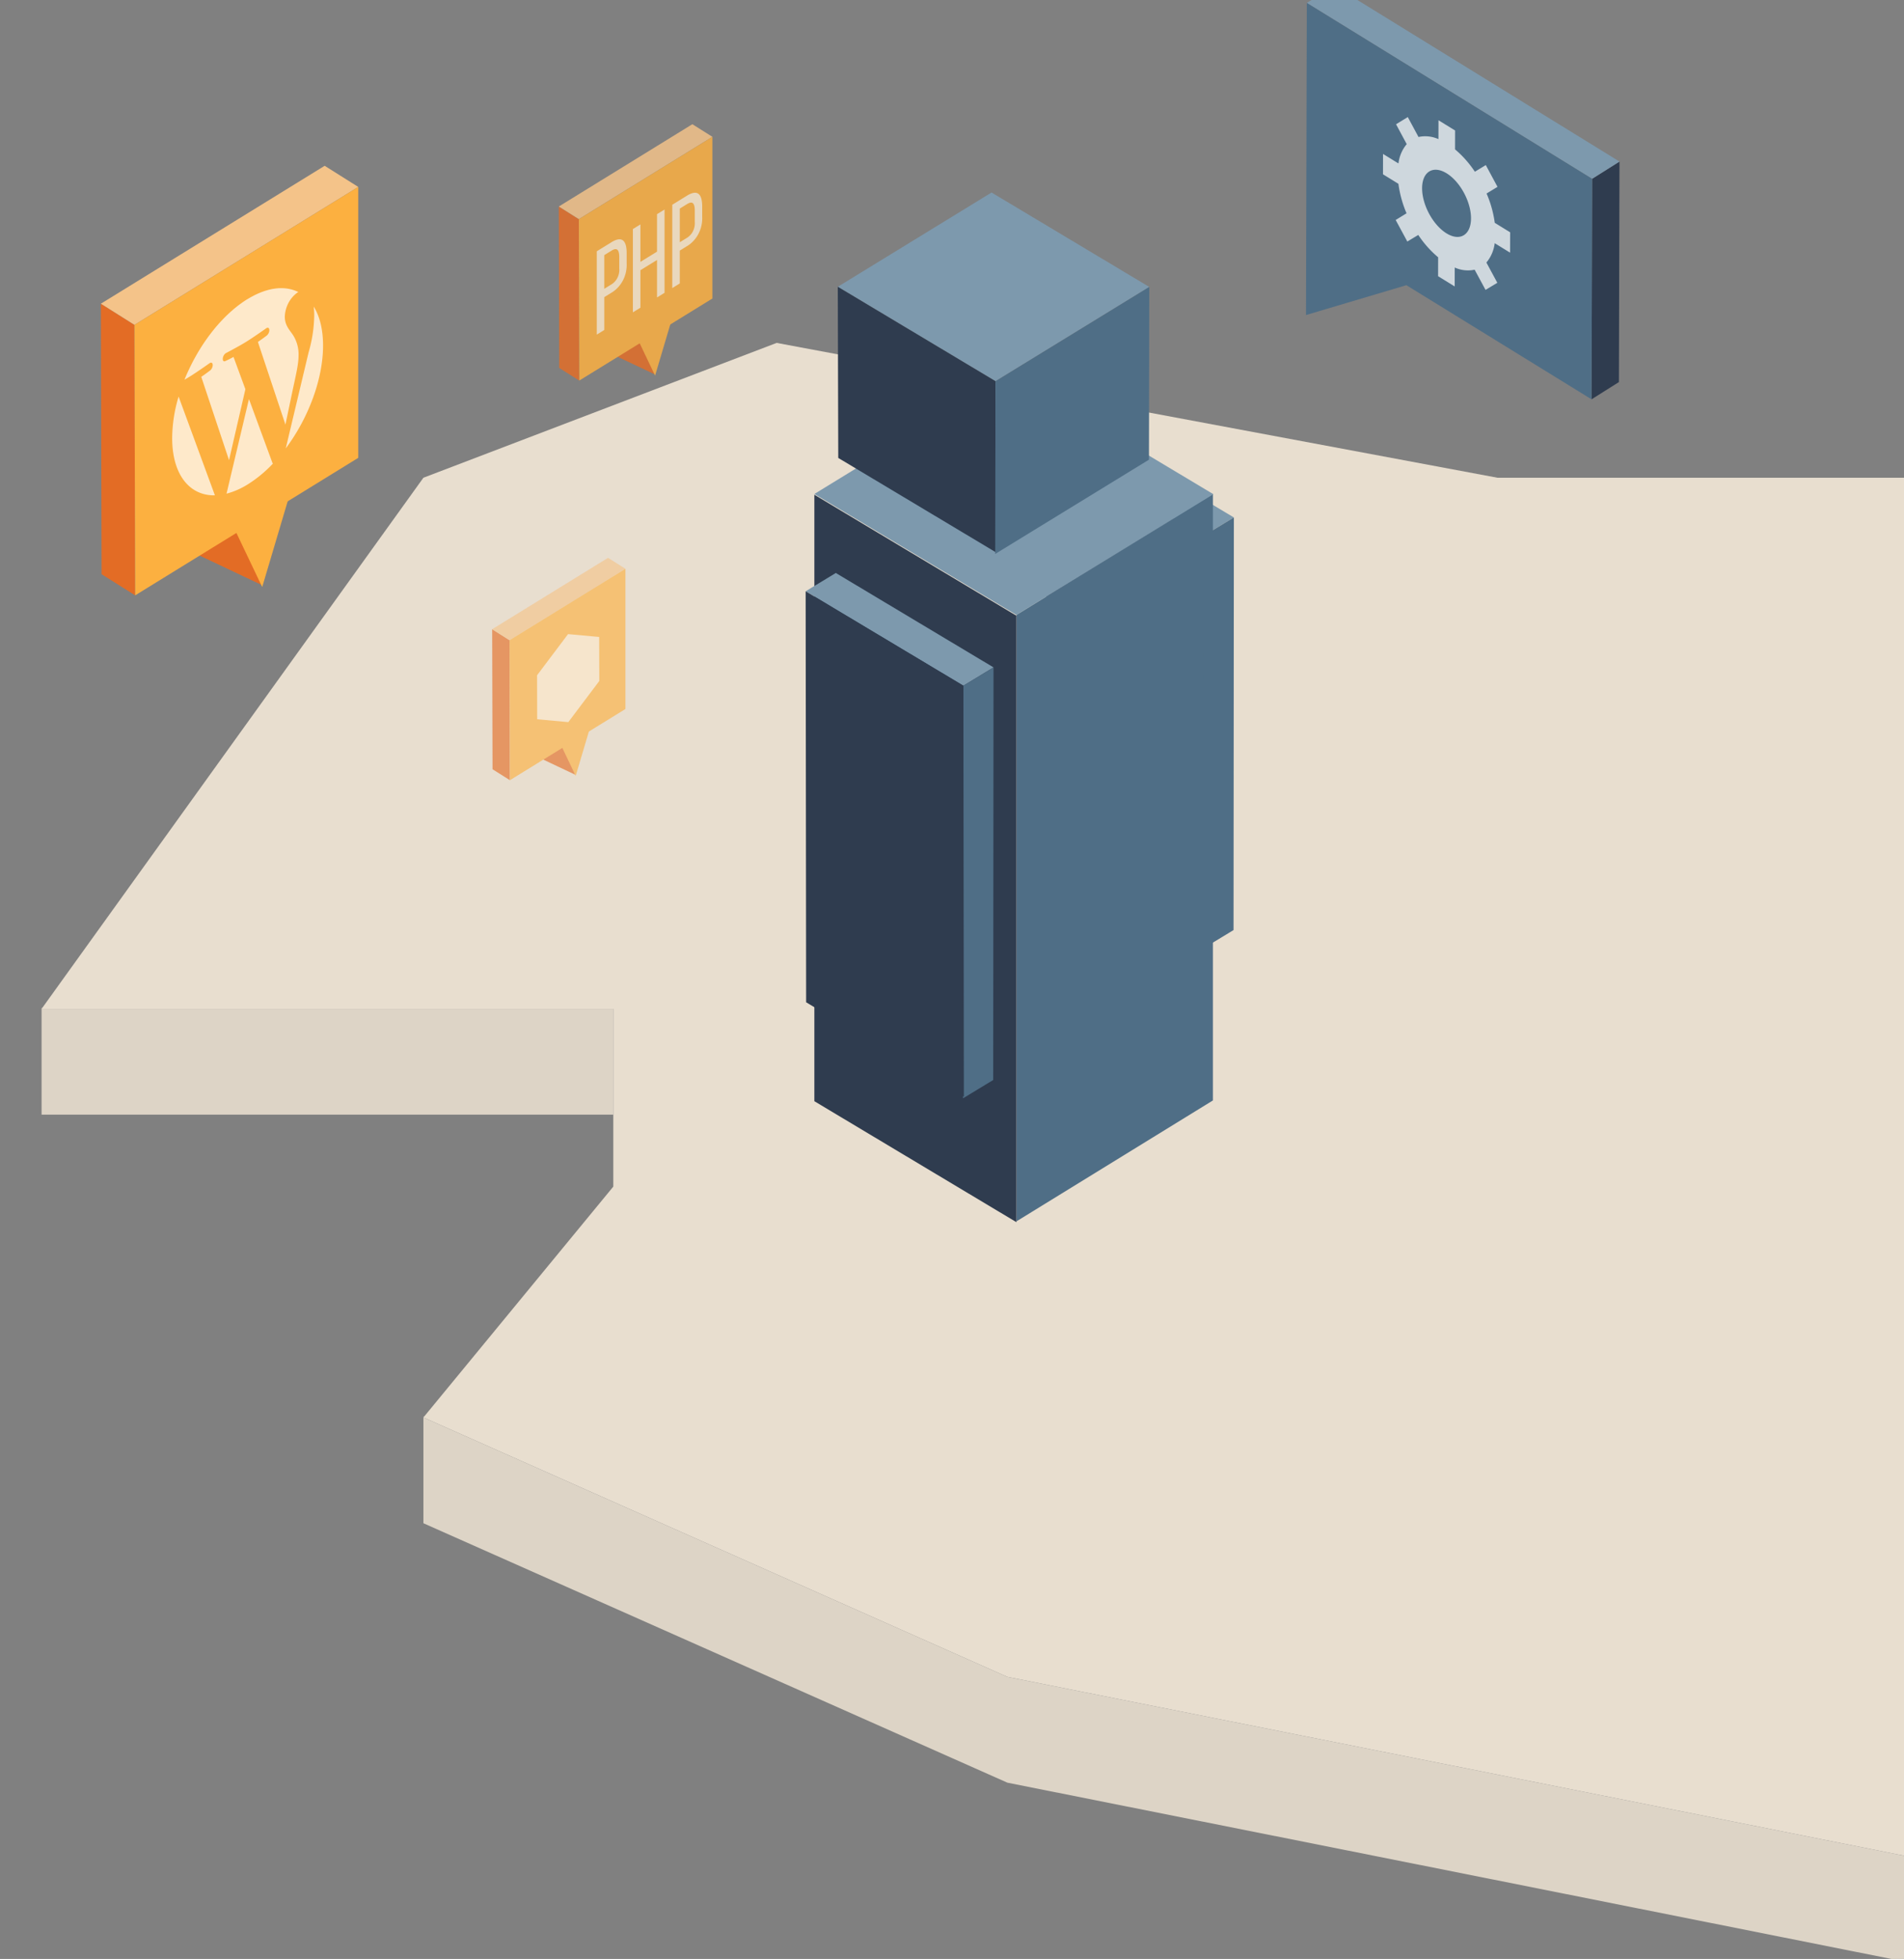
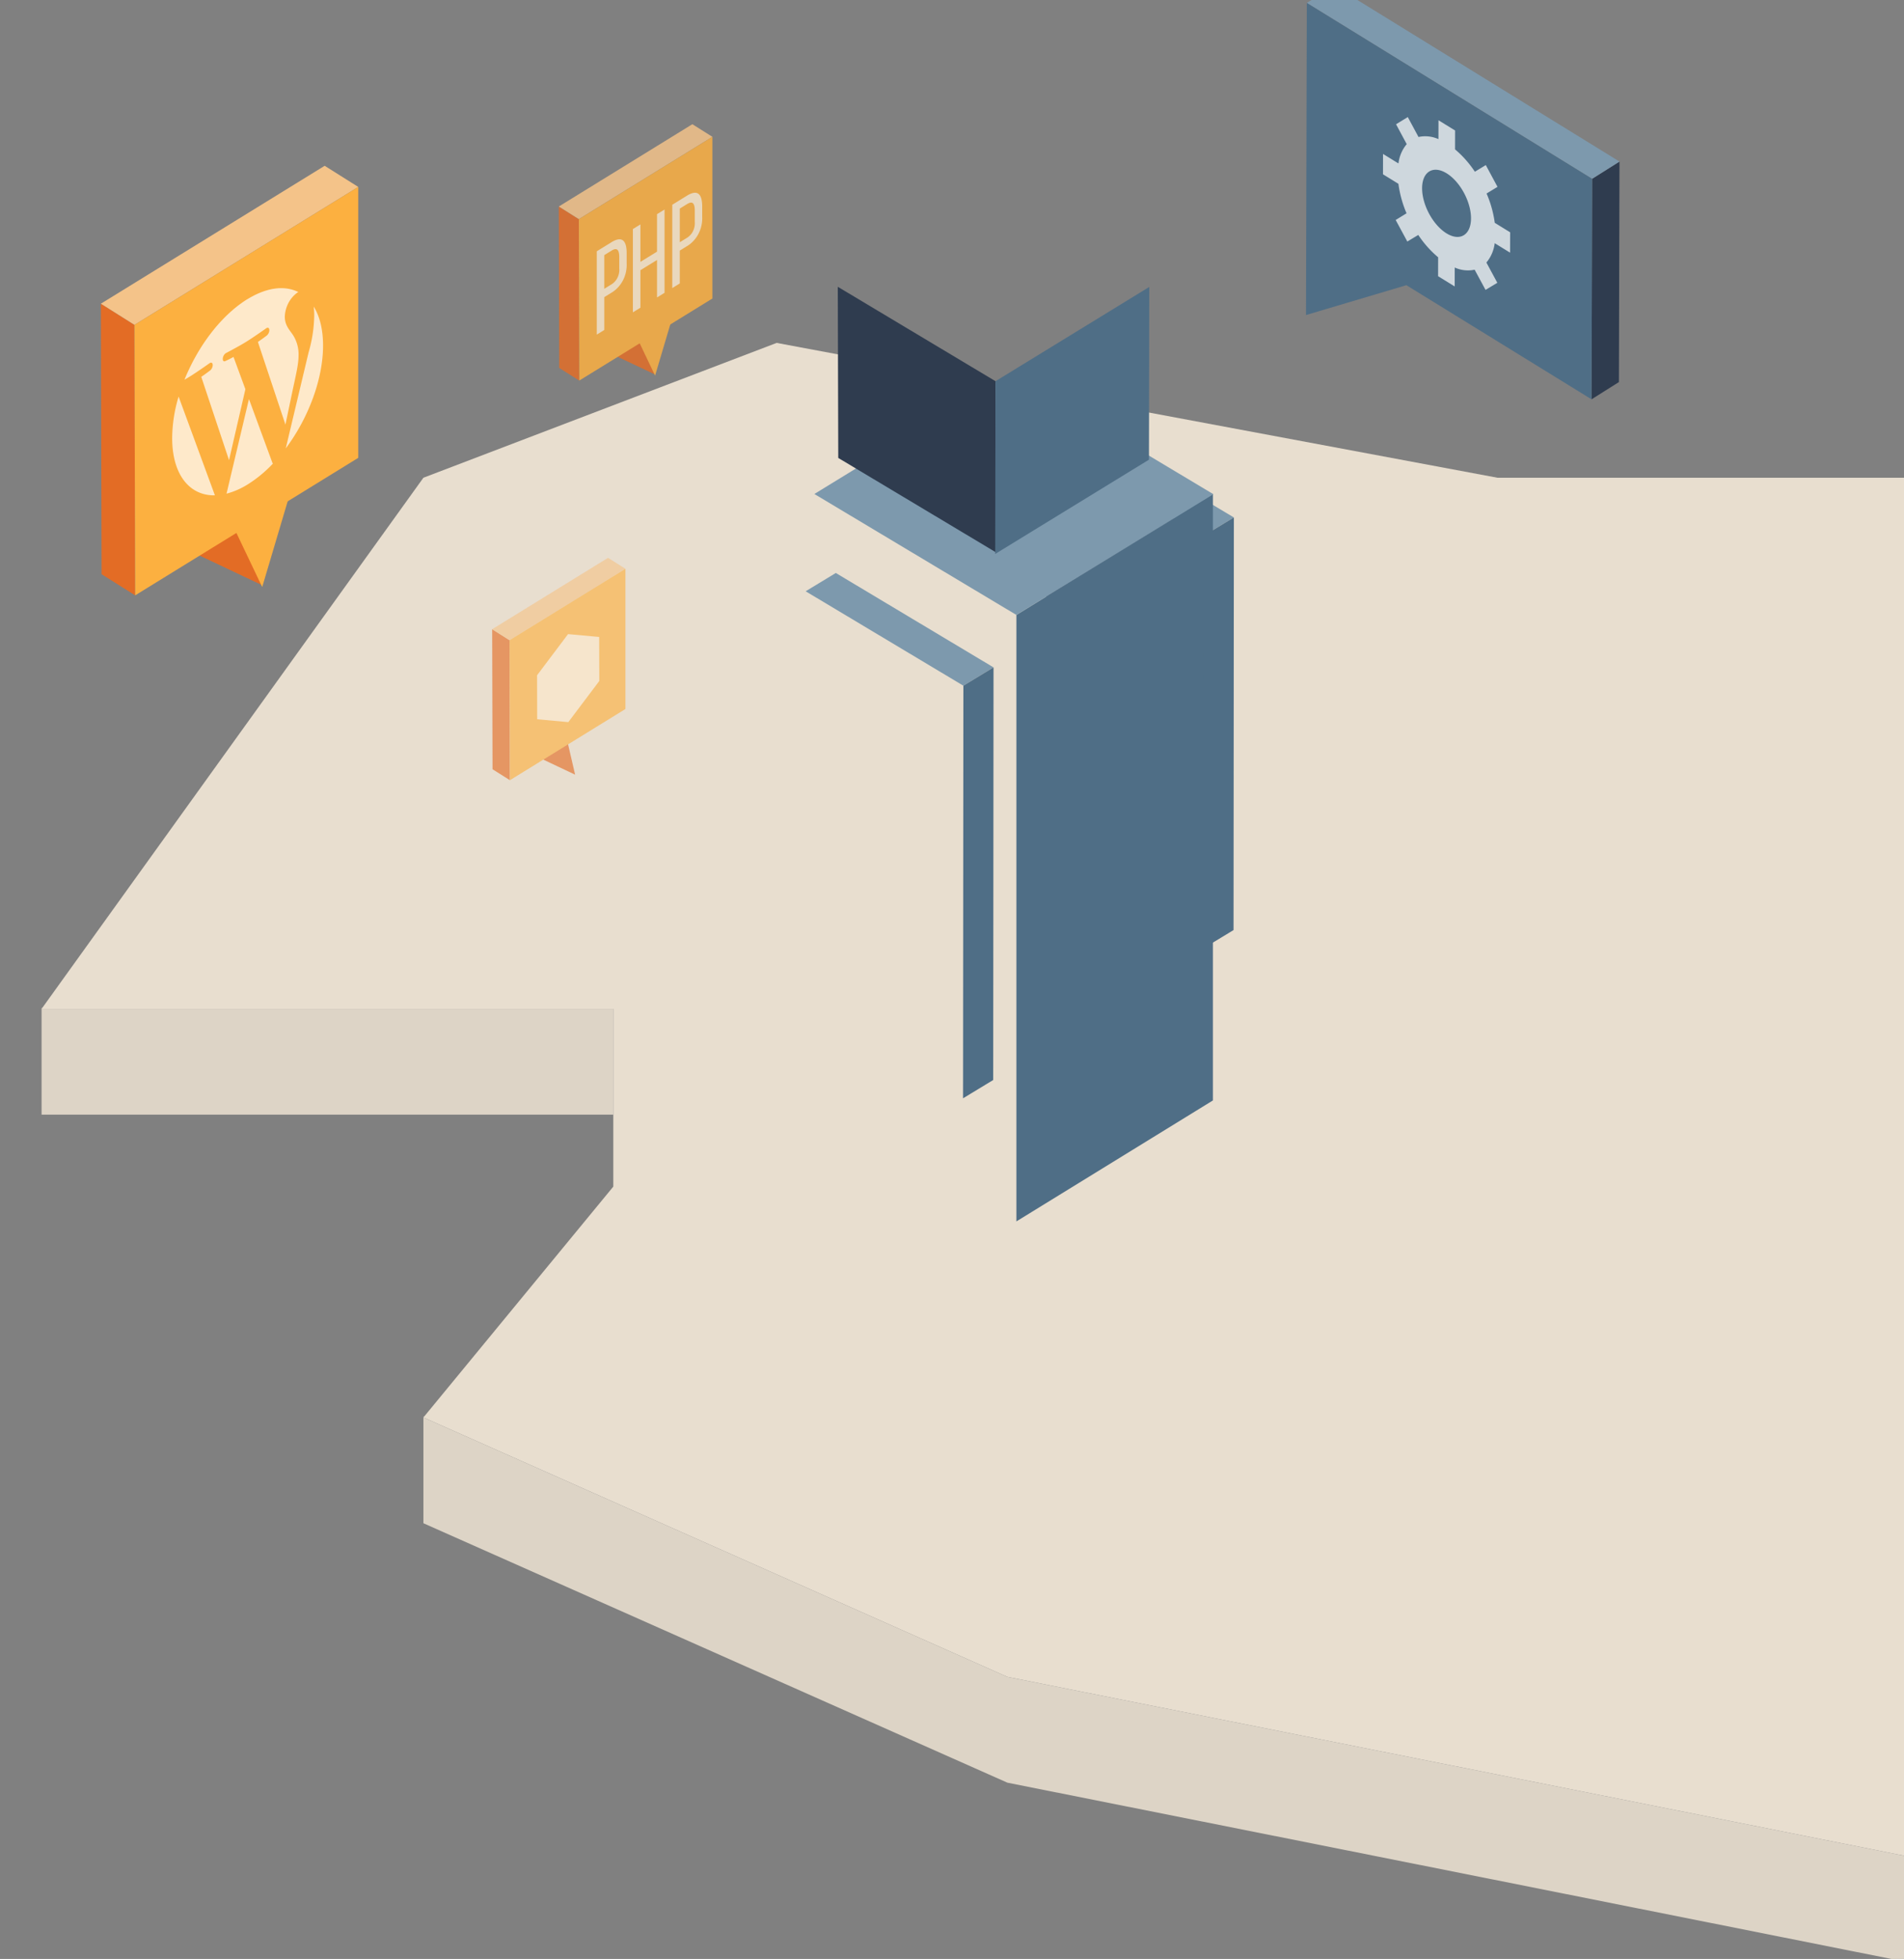
<svg xmlns="http://www.w3.org/2000/svg" xml:space="preserve" id="svg875" version="1.1" viewBox="0 0 70.614 72.618">
  <rect x="0" y="0" width="70.614" height="72.618" fill="#808080" stroke="none" />
  <defs id="defs872">
    <clipPath id="clippath">
      <path id="path996" fill="none" d="M204.741 17.673h20.847v30.293h-20.847z" />
    </clipPath>
    <style id="style999">
      .st0{fill:#fff}.st1{fill:#2f3c4f}.st2{fill:#fcb040}.st3{fill:#e36c25}.st4{fill:#f4c389}.st7{fill:#7d99ad}.st8{fill:#4f6e86}.st25{opacity:.72}
    </style>
  </defs>
  <g id="layer1" transform="translate(-77.188 -89.49)">
    <g id="g1153" transform="translate(77.188 89.49) scale(.265)">
      <path id="path1003" fill="#e8decf" d="M266.889 259.666V66.828h-57.318L108.694 47.967 59.257 66.828 5.974 140.912l-.155.215h80.014v24.862l-26.41 32.09-.166.202 81.732 36.292z" />
      <path id="path1005" fill="#ddd4c6" d="m140.989 234.573-81.732-36.292v14.798l81.732 36.292 125.9 25.092v-14.797ZM5.819 141.127h80.014v14.794H5.819Zm53.438 57.076v.078l.166-.202zM5.82 141.04v.087l.154-.215-.155.128z" />
    </g>
    <g id="Group_4676" transform="matrix(.104 0 0 .111 -33.367 -131.162)">
      <g id="Group_4675-3">
        <g id="Group_4606_00000174596164074375914660000010052833235921234345_" transform="translate(86.379 -4102.788)">
          <g id="Group_4601_00000108282182803354955880000007056339694945052347_" transform="translate(1544.203 6144.604)">
            <path id="Path_22903_00000062911852530384551530000012125287274233889180_" d="m0 79.397 9.76-5.756L9.969 0 .206 5.759Z" class="st1" />
          </g>
          <g id="Group_4602_00000182511219173168103950000003971200096259107999_" transform="translate(1442.676 6085.87)">
            <path id="Path_22904_00000034777050584445085080000001674727265064024995_" d="m101.734 64.492 9.763-5.759L9.763.001 0 5.752Z" class="st7" />
          </g>
          <g id="Group_4603_00000080922920853256611520000007614700505769960359_" transform="translate(1442.384 6091.623)">
            <path id="Path_22905_00000015337624090276151330000017593996720419577781_" d="m0 104.233 35.788-9.97 13.592 7.839 11.253 6.5 41.187 23.777.133-47.025.042-12.842.039-13.77-26.216-15.134-11.254-6.5-37.528-21.667-11.246-6.49L.29.002.24 17.696.202 30.535.153 51.042l-.07 22.341v.262L.048 86.226v.008z" class="st8" />
          </g>
          <g id="Group_4604_00000090283005923894273470000000749855129898495906_" transform="translate(1447.738 6098.577)">
            <path id="Path_22906_00000117665590176618148320000008286713267824951469_" d="m0 93.278 32.031-8.926 12.166 7.022 10.067 5.815 36.861 21.281.122-42.089.035-11.487.035-12.33-23.461-13.546-10.068-5.81-33.594-19.4L14.13 8 .261 0 .222 15.829l-.035 11.5-.053 18.352-.056 20v.232l-.035 11.26v.007z" class="st8" />
          </g>
          <g id="Group_4605_00000158016392507873200870000002812702821163539899_" class="st25" transform="translate(1469.829 6129.737)">
            <path id="Path_22907_00000166660159275979947050000007790017700192063389_" d="m.019 12.315 5.5 3.175a11.892 11.892 0 0 1 2.95-6.446L4.66 2.405l4.185-2.4 3.826 6.649a12.11 12.11 0 0 1 7.107.715l.018-6.3 5.921 3.418-.018 6.3a35.822 35.822 0 0 1 7.071 7.47l3.9-2.221 4.174 7.273-3.9 2.222a35.254 35.254 0 0 1 2.921 9.792l5.483 3.166-.02 6.8-5.483-3.166a11.928 11.928 0 0 1-2.967 6.457l3.9 6.767-4.2 2.375-3.895-6.748a12.068 12.068 0 0 1-7.091-.725l-.018 6.319-5.92-3.418.018-6.32a35.83 35.83 0 0 1-7.088-7.46l-3.9 2.2-4.158-7.2 3.881-2.23a35.542 35.542 0 0 1-2.9-9.846l-5.5-3.176zm22.635 26.522c4.811 2.777 8.725.546 8.741-5 .015-5.527-3.874-12.264-8.685-15.042-4.827-2.787-8.742-.556-8.758 4.971-.016 5.547 3.874 12.284 8.7 15.071z" class="st0" />
          </g>
        </g>
        <g id="Group_4608_00000033333598232327987640000006401177663051407522_" transform="translate(-103.752 -4290.306)">
          <path id="Path_22908_00000007398174573446231800000000883254254405389710_" d="m1214.981 6476.989-11.973-7.062-.256-90.341 11.977 7.065z" class="st3" />
          <path id="Path_22909_00000042717864010079328620000000835485480209265587_" d="m1259.878 6473.419-21.967-9.733 1.191-32.914 11.977 7.065z" class="st3" />
          <path id="Path_22910_00000055677145095755327990000003459597582793426065_" d="m1214.729 6386.652-11.977-7.065 79.807-46.055 11.977 7.056z" class="st4" />
          <path id="Path_22911_00000116237003989133405620000009200209075992229257_" d="m1294.536 6431.062-79.555 45.929-.163-57.691-.051-15.754-.047-16.892 32.162-18.566 13.807-7.975 33.848-19.524" class="st2" />
          <path id="Path_22912_00000037658561304247227510000011562646246057714341_" d="m1260.287 6474.211 11.057-34.862-22.266 12.842z" class="st2" />
          <g id="Group_4607_00000130611907969168408510000011012002728381492414_" class="st25" transform="translate(1228.177 6374.387)">
            <path id="Path_22913_00000063625940232066044210000002966753374234531983_" d="M2.295 36.209A46.458 46.458 0 0 0 0 50.137c.035 12.234 6.255 19.234 15.243 19.061L2.294 36.21" class="st0" />
            <path id="Path_22914_00000148655502185901043640000010918139410655742884_" d="m27.386 37.035-8 31.609a28.478 28.478 0 0 0 7.6-3.126 44.932 44.932 0 0 0 8.931-6.908 2.078 2.078 0 0 1-.19-.317l-8.345-21.257" class="st0" />
            <path id="Path_22915_00000055677325707394985290000013370855013809548991_" d="M26.814 3.685c-.554.319-1.112.667-1.657 1.017-.2.13-.377.262-.568.389-.364.245-.717.476-1.067.729-.226.166-.454.34-.68.506-.311.231-.613.459-.914.7-.25.2-.491.4-.734.6-.28.223-.552.45-.824.685l-.77.68c-.251.223-.492.449-.741.679-.272.254-.536.511-.8.767a56.49 56.49 0 0 0-.651.646c-.28.285-.568.572-.855.876-.167.174-.34.363-.507.545-.316.338-.628.682-.936 1.029-.091.1-.181.219-.271.322a62.965 62.965 0 0 0-5.822 7.9l-.044.07c-.347.559-.68 1.114-1.012 1.682l-.075.121a57.135 57.135 0 0 0-.943 1.695l-.067.125a61.156 61.156 0 0 0-.905 1.744l-.016.024a61.749 61.749 0 0 0-1.575 3.382 91.896 91.896 0 0 0 1.734-.964c2.807-1.622 7.165-4.527 7.165-4.527a.707.707 0 0 1 .09-.056c1.368-.792 1.506 1.489.091 2.5 0 0-1.459 1.034-3.081 2.073l9.9 27.828 5.576-22.658.255-1.036-4.229-10.771a64.314 64.314 0 0 1-2.825 1.334c-1.423.719-1.292-1.808.081-2.6a1 1 0 0 1 .085-.046s4.445-2.173 7.085-3.7c2.815-1.625 7.173-4.532 7.173-4.532.03-.02.06-.039.088-.055 1.363-.786 1.508 1.489.085 2.505 0 0-1.46 1.034-3.079 2.073l9.817 27.613 2.657-11.857c1.146-4.937 2.03-8.53 2.023-11.174a11.387 11.387 0 0 0-2.243-7.241c-.311-.4-.617-.786-.906-1.166-.082-.109-.167-.218-.243-.33-.06-.078-.114-.161-.174-.239l-.2-.308a3.638 3.638 0 0 1-.191-.325 6.099 6.099 0 0 1-.16-.256c-.1-.2-.2-.391-.281-.6l-.076-.191a9.314 9.314 0 0 1-.17-.478 2.623 2.623 0 0 1-.062-.262 5.886 5.886 0 0 1-.107-.512 2.4 2.4 0 0 1-.039-.24 7.75 7.75 0 0 1-.055-.82 10.225 10.225 0 0 1 4.5-8.095c.122-.071.235-.12.35-.185-.145-.063-.3-.128-.456-.189h-.008a10.502 10.502 0 0 0-.889-.341h-.023c-.3-.107-.607-.2-.91-.282l-.03-.009a19.923 19.923 0 0 0-.94-.208l-.046-.008c-.31-.065-.629-.106-.948-.149L40.69.105a20.54 20.54 0 0 0-.94-.075h-.114a19.666 19.666 0 0 0-.941-.023l-.152.009c-.3 0-.614.015-.923.036l-.2.019c-.3.026-.6.058-.91.1-.082.012-.167.025-.25.039-.3.039-.583.084-.879.141-.107.026-.2.049-.311.066-.28.058-.561.124-.849.195-.122.024-.25.066-.371.1-.265.066-.537.145-.8.221-.15.044-.3.1-.454.148l-.75.25c-.173.065-.355.137-.536.207l-.689.267c-.2.093-.417.188-.629.276-.212.088-.408.184-.619.281-.258.123-.523.257-.78.388a9.386 9.386 0 0 0-.483.237 43.98 43.98 0 0 0-1.286.706" class="st0" />
            <path id="Path_22916_00000165205397508454232580000016600934285020620679_" d="M50.469 6.14c.131 1.018.194 2.043.19 3.07a43.567 43.567 0 0 1-2.011 12.258l-8.14 32.046c7.982-9.984 13.335-23.046 13.3-34.446-.014-5.381-1.225-9.744-3.341-12.929" class="st0" />
          </g>
        </g>
        <g id="Group_4609_00000091713588717594374770000004597103506417679524_" transform="translate(-143.986 1758.943)">
          <path id="Path_13_00000072272599564308504410000014183619959197384341_" d="m1647.022 401.724-56.241-31.533-10.757 6.112 56.245 31.533z" class="st7" />
          <path id="Path_14_00000128456451436051507570000015838117168379076022_" d="m1636.441 545.099-56.245-31.533-.171-137.262 56.244 31.534z" class="st1" />
          <path id="Path_16_00000119084882027838942300000008490496217763694978_" d="m1569.473 636.811 70.075-40.394V393.885l-70.075 40.4z" class="st8" />
-           <path id="Path_18_00000054943965770985263630000004546307567317082524_" d="m1569.473 637.068-72.05-40.394V394.137l72.05 40.4z" class="st1" />
          <path id="Path_19_00000060737221528115133590000017917751725872644282_" d="m1639.712 393.952-72.05-40.394-70.237 40.329 72.05 40.394z" class="st7" />
          <path id="Path_20_00000139294808193345394660000016194830411443082403_" d="m1561.315 451.798-56.242-31.533-10.756 6.112 56.245 31.533z" class="st7" />
          <path id="Path_22_00000090275309105196469540000018233803887553017514_" d="m1561.315 451.798-.116 137.793-10.755 6.112.118-137.793z" class="st8" />
-           <path id="Path_23_00000101068359670529527140000003267465538973796798_" d="m1616.848 324.738-56.24-31.533-54.83 31.48 56.245 31.535z" class="st7" />
          <path id="Path_24_00000065070812826865425680000016237817711809304454_" d="m1562.193 413.381-56.247-31.533-.171-57.161 56.245 31.533z" class="st1" />
          <path id="Path_25_00000165236145757664926220000016942320944612808105_" d="m1616.854 324.738-.116 57.693-54.829 31.48.116-57.691z" class="st8" />
          <path id="Path_15_00000162342043512369844520000014208782398193909156_" d="m1647.022 401.724-.116 137.793-10.755 6.112.119-137.793z" class="st8" />
-           <path id="Path_21_00000032646911554019616190000013039186370819694466_" d="m1550.734 595.172-29.361-16.458-26.884-15.075-.172-137.262 56.245 31.533z" class="st1" />
        </g>
        <g id="Group_4611_00000054983956667601410450000002143011483973631892_" opacity=".83" transform="translate(211.465 -3855.711)">
          <path id="Path_22917_00000165949135778077840960000013922293346827857039_" d="m1058.135 5970.666-7.146-4.214-.153-53.917 7.148 4.216z" class="st3" />
          <path id="Path_22918_00000060746324731068497800000002710992699121915273_" d="m1084.93 5968.535-13.11-5.81.711-19.644 7.148 4.217z" class="st3" />
          <path id="Path_22919_00000088822909519444759540000003890424179801265844_" d="m1057.984 5916.75-7.148-4.216 47.631-27.487 7.148 4.211z" class="st4" />
          <path id="Path_22920_00000058587305292142135510000018230416649385085321_" d="m1105.616 5943.255-47.48 27.412-.1-34.432-.031-9.4-.028-10.082 19.195-11.081 8.24-4.76 20.2-11.652" class="st2" />
          <path id="Path_22921_00000047054380900875548060000014219308358796723345_" d="m1085.175 5969.007 6.6-20.806-13.289 7.664z" class="st2" />
          <g id="Group_4610_00000074432897204836762220000018121748528970156184_" class="st25" transform="translate(1064.374 5907.939)">
            <path id="Path_22922_00000173857285946978998770000015178414119530140054_" d="M5.263 16.513c3.788-2.184 5.4-.536 5.4 3.677v3.34a10.681 10.681 0 0 1-5.6 9.954l-2.377 1.373v10.97l-2.684 1.55V19.55Zm-.2 14.187a5.622 5.622 0 0 0 2.961-5.443v-3.7c0-2.544-.8-3.357-2.76-2.225l-2.579 1.491v11.248z" class="st0" />
            <path id="Path_22923_00000163032005700617595510000007798593066181957548_" d="M15.565 25.869v12.519l-2.684 1.55v-27.82l2.684-1.55v12.52l5.922-3.42V7.148L24.171 5.6v27.819l-2.684 1.549v-12.52z" class="st0" />
            <path id="Path_22924_00000051351946790143490170000018176502880529119626_" d="M32.193.966c3.788-2.187 5.408-.535 5.408 3.678v3.34a10.706 10.706 0 0 1-5.61 9.954l-2.377 1.37v10.97l-2.684 1.549V4.008Zm-.2 14.188a5.63 5.63 0 0 0 2.961-5.445V6.014c0-2.541-.8-3.358-2.76-2.225L29.615 5.28v11.248z" class="st0" />
          </g>
        </g>
        <g id="Group_4612_00000156549307570274413200000000531513317358300035_" opacity=".63" transform="translate(-114.629 -4221.754)">
          <path id="Path_22925_00000035490417095525306840000009024653809901809540_" d="m1359.5 6470.168-6.2-3.654-.133-46.77 6.2 3.657z" class="st3" />
          <path id="Path_22926_00000070805212856471704580000018044835458975615654_" d="m1382.746 6468.319-11.372-5.039.616-17.038 6.2 3.657z" class="st3" />
          <path id="Path_22927_00000117675966973107304060000016963670280212605582_" d="m1359.372 6423.4-6.2-3.658 41.316-23.842 6.2 3.652z" class="st4" />
          <path id="Path_22928_00000005241623295282984470000003851199546745348765_" d="m1400.689 6446.392-41.185 23.777-.084-29.867-.027-8.155-.025-8.745 16.65-9.612 7.148-4.128 17.523-10.107" class="st2" />
-           <path id="Path_22929_00000065792493470488910300000003737524938013976997_" d="m1382.955 6468.73 5.724-18.047-11.527 6.648z" class="st2" />
          <path id="Path_22930_00000025441247830271020720000002945255041037248953_" fill="#fff" d="m1391.353 6430.264-.022-7.932-11.098-.951-11.053 13.742.042 14.693 11.1.954 11.053-13.741z" opacity=".72" />
        </g>
      </g>
    </g>
  </g>
</svg>